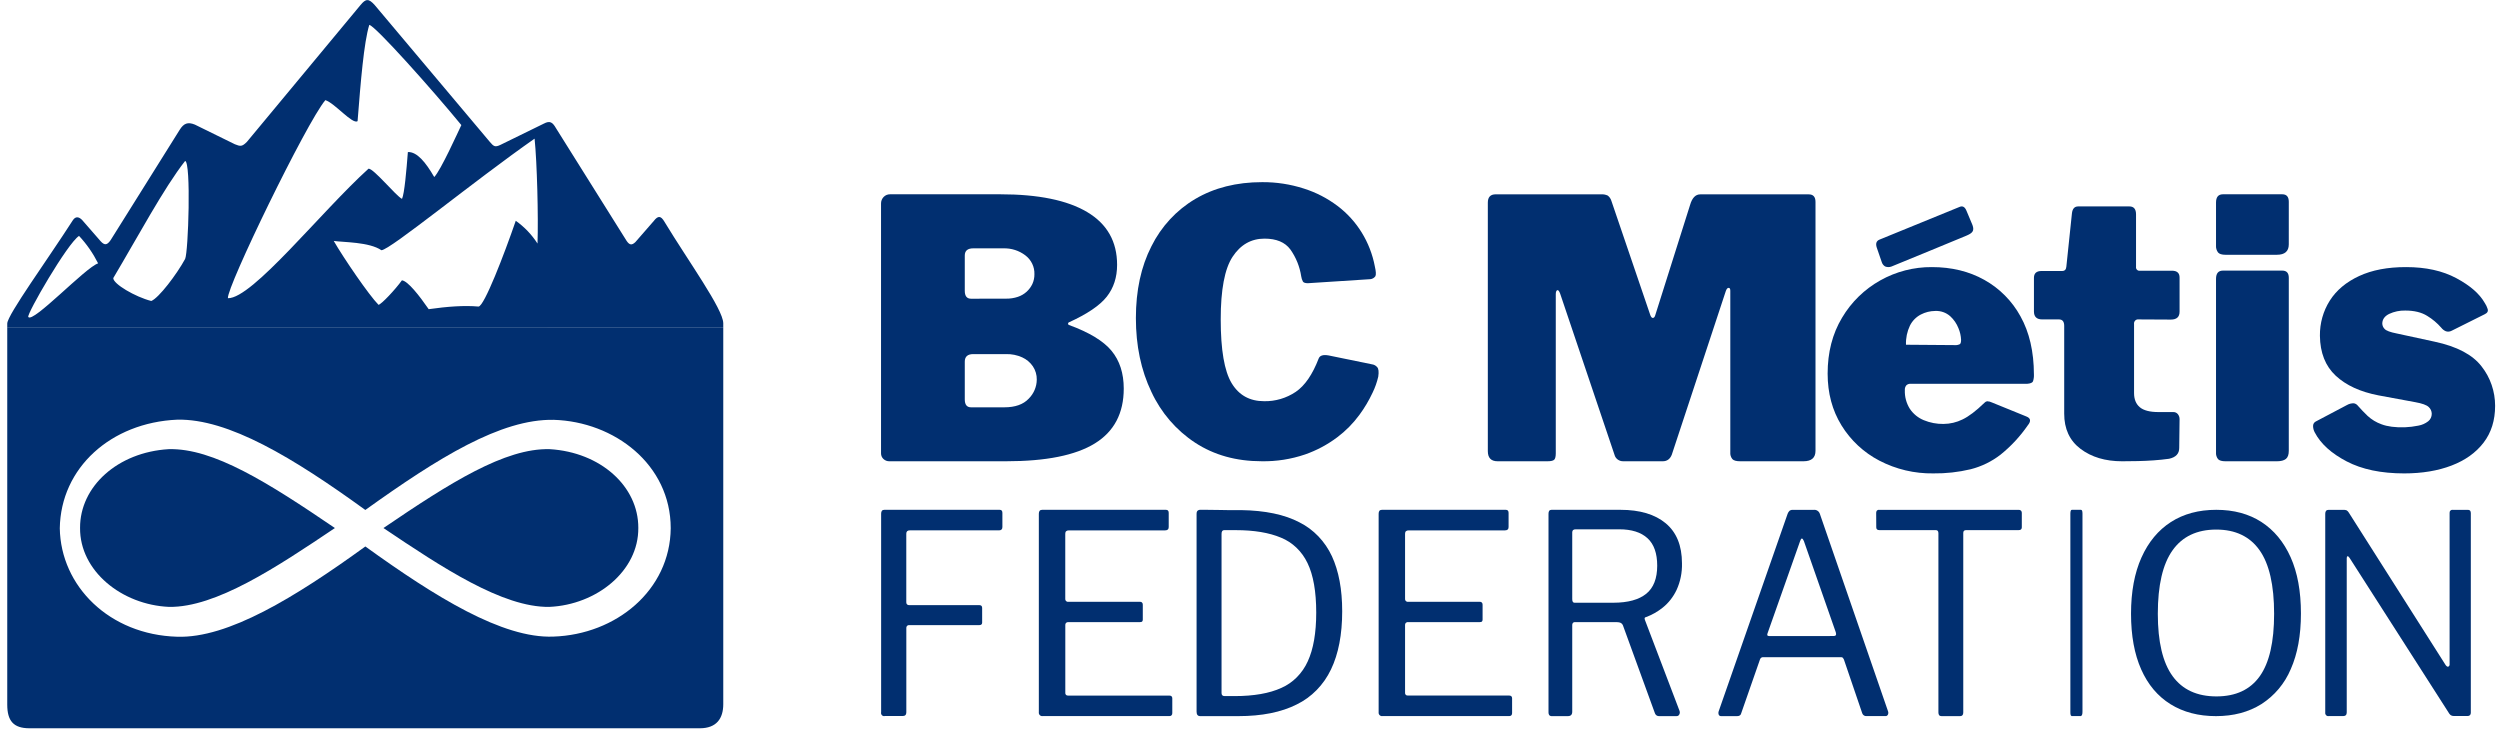
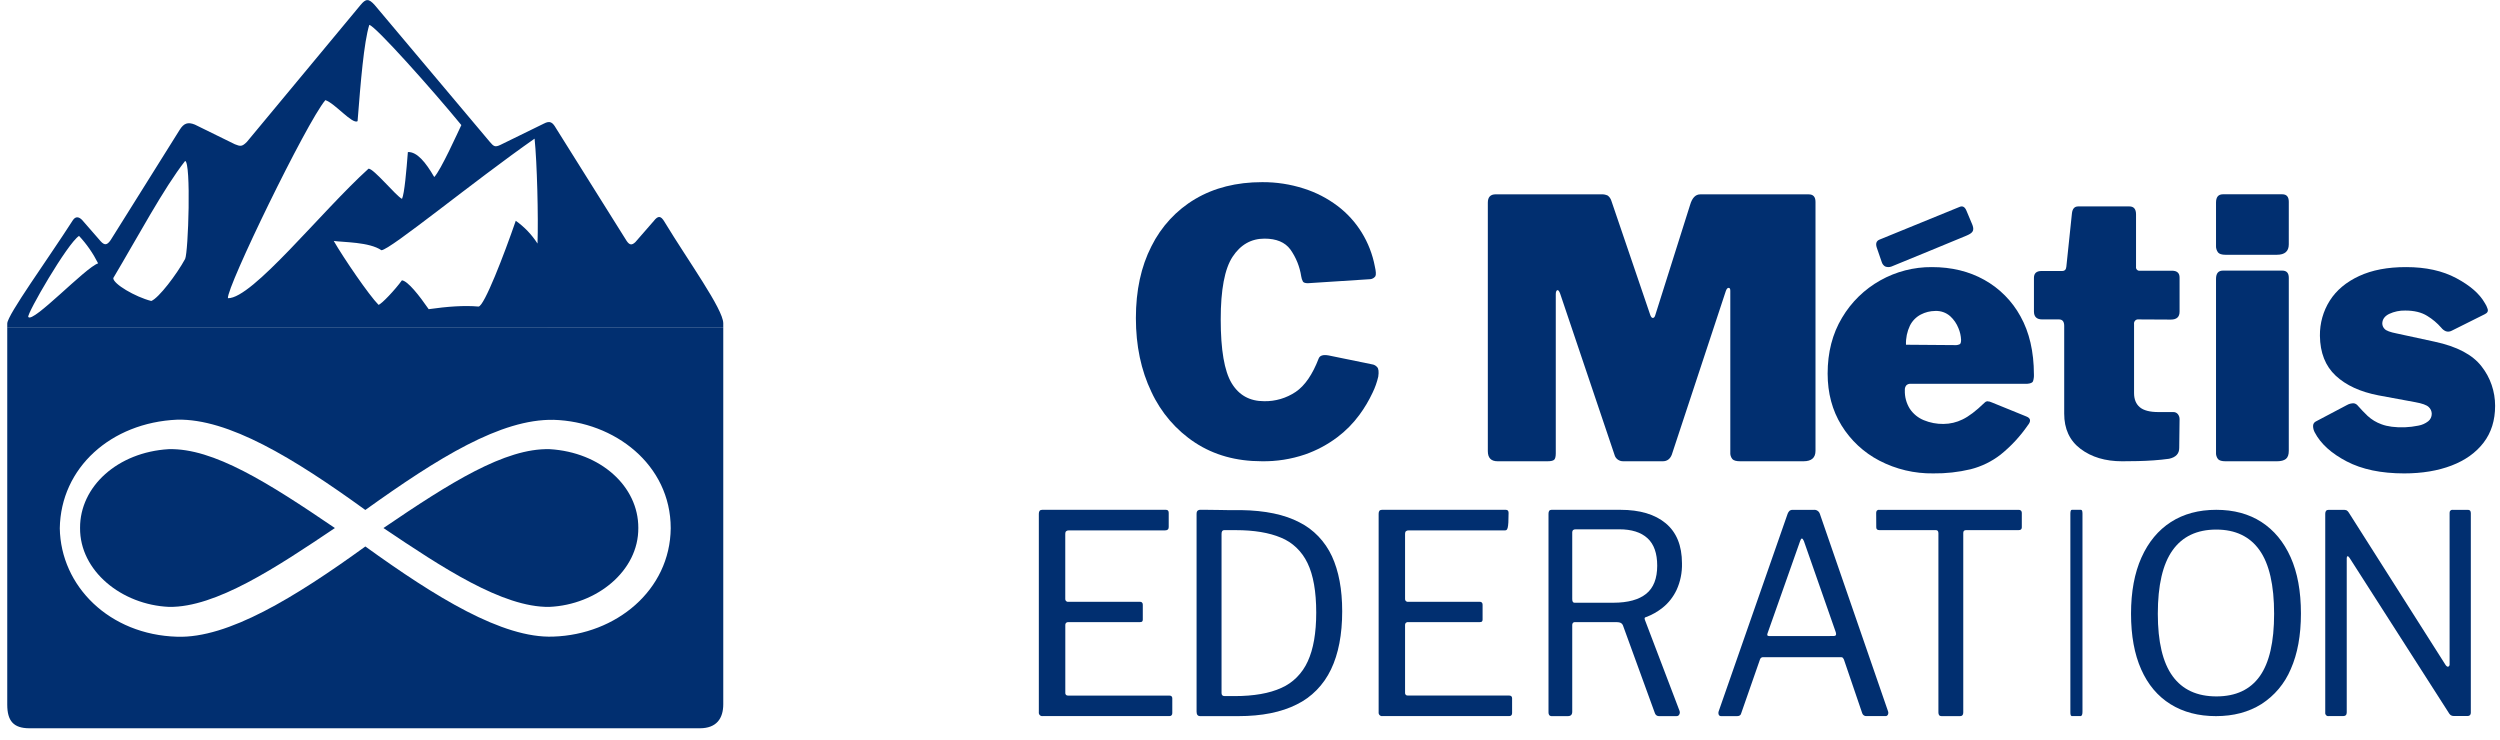
<svg xmlns="http://www.w3.org/2000/svg" width="206px" height="61px" viewBox="0 0 206 61" version="1.1">
  <title>horizontal</title>
  <g id="Page-1" stroke="none" stroke-width="1" fill="none" fill-rule="evenodd">
    <g id="HOME" transform="translate(-770, -6753)" fill="#012F70" fill-rule="nonzero">
      <g id="horizontal" transform="translate(770, 6753)">
-         <path d="M72.794,37.819 C72.666,37.698 72.595,37.532 72.597,37.358 L72.597,16.78 C72.592,16.577 72.668,16.38 72.81,16.231 C72.951,16.083 73.15,16.002 73.356,16.009 L82.414,16.009 C85.555,16.009 87.946,16.498 89.587,17.476 C91.228,18.455 92.048,19.903 92.049,21.821 C92.049,22.849 91.766,23.723 91.199,24.445 C90.632,25.167 89.589,25.873 88.068,26.565 C88.028,26.584 88.004,26.626 88.007,26.67 C88.004,26.713 88.028,26.754 88.068,26.773 C89.75,27.386 90.925,28.098 91.593,28.909 C92.261,29.719 92.596,30.755 92.597,32.018 C92.597,34.054 91.802,35.562 90.211,36.541 C88.62,37.52 86.184,38.009 82.902,38.008 L73.297,38.008 C73.11,38.016 72.928,37.947 72.794,37.819 Z M82.901,24.609 C83.231,24.614 83.56,24.564 83.873,24.46 C84.142,24.37 84.389,24.225 84.597,24.036 C84.795,23.855 84.955,23.638 85.069,23.397 C85.183,23.146 85.24,22.873 85.236,22.597 C85.257,21.993 84.981,21.415 84.491,21.043 C83.977,20.651 83.34,20.446 82.688,20.463 L80.197,20.463 C79.731,20.463 79.498,20.661 79.498,21.055 L79.498,23.961 C79.498,24.397 79.67,24.614 80.015,24.614 L82.901,24.609 Z M82.756,33.563 C83.647,33.563 84.316,33.327 84.761,32.856 C85.184,32.437 85.424,31.873 85.43,31.285 C85.438,30.896 85.327,30.514 85.111,30.188 C84.893,29.866 84.587,29.609 84.229,29.446 C83.815,29.259 83.363,29.168 82.908,29.178 L80.197,29.178 C79.731,29.178 79.498,29.386 79.498,29.802 L79.498,32.911 C79.498,33.347 79.67,33.563 80.015,33.563 L82.756,33.563 Z" id="Shape" />
        <path d="M107.428,15.534 C108.43,15.849 109.372,16.335 110.217,16.972 C111.812,18.176 112.908,19.953 113.286,21.949 C113.383,22.372 113.398,22.644 113.33,22.764 C113.23,22.903 113.077,22.991 112.91,23.004 L107.771,23.337 C107.556,23.337 107.418,23.292 107.36,23.201 C107.288,23.067 107.241,22.921 107.22,22.77 C107.098,21.968 106.79,21.208 106.324,20.553 C105.884,19.959 105.175,19.663 104.195,19.663 C103.099,19.663 102.223,20.16 101.567,21.155 C100.911,22.15 100.585,23.876 100.588,26.332 C100.588,28.825 100.886,30.569 101.483,31.566 C102.081,32.563 102.976,33.061 104.17,33.059 C105.092,33.076 105.997,32.808 106.769,32.29 C107.522,31.778 108.153,30.858 108.663,29.53 C108.761,29.289 109.035,29.208 109.484,29.289 L113.156,30.042 C113.281,30.08 113.393,30.153 113.479,30.253 C113.597,30.374 113.626,30.636 113.568,31.039 C113.461,31.498 113.304,31.944 113.097,32.366 C112.795,33.01 112.431,33.621 112.011,34.191 C111.495,34.892 110.882,35.512 110.191,36.031 C109.38,36.64 108.483,37.118 107.532,37.449 C106.381,37.84 105.174,38.029 103.962,38.007 C101.868,38.007 100.043,37.499 98.486,36.483 C96.924,35.461 95.672,34.008 94.875,32.29 C94.023,30.51 93.597,28.484 93.597,26.211 C93.597,23.938 94.023,21.967 94.875,20.298 C95.685,18.666 96.94,17.31 98.486,16.397 C100.051,15.472 101.891,15.009 104.006,15.009 C105.166,15.002 106.321,15.179 107.428,15.534 Z" id="Path" />
        <path d="M122.597,37.177 L122.597,16.695 C122.597,16.24 122.814,16.012 123.247,16.012 L131.907,16.012 C132.104,15.998 132.301,16.033 132.479,16.115 C132.62,16.224 132.723,16.372 132.774,16.539 L135.989,25.976 C136.051,26.134 136.124,26.208 136.206,26.198 C136.289,26.188 136.354,26.114 136.392,25.976 L139.267,16.874 C139.433,16.309 139.709,16.015 140.103,16.015 L149.041,16.015 C149.412,16.015 149.597,16.223 149.597,16.638 L149.597,37.148 C149.597,37.721 149.267,38.008 148.608,38.008 L143.381,38.008 C143.072,38.008 142.86,37.949 142.748,37.83 C142.619,37.669 142.558,37.467 142.577,37.265 L142.577,23.956 C142.577,23.798 142.531,23.719 142.438,23.719 C142.345,23.719 142.267,23.808 142.206,23.986 L137.753,37.474 C137.608,37.83 137.362,38.008 137.016,38.008 L133.772,38.008 C133.425,38.022 133.116,37.798 133.035,37.474 L128.566,24.224 C128.484,23.986 128.401,23.883 128.32,23.913 C128.239,23.942 128.196,24.054 128.196,24.253 L128.196,37.355 C128.196,37.613 128.154,37.786 128.073,37.874 C127.991,37.962 127.804,38.008 127.515,38.008 L123.402,38.008 C122.865,38.008 122.597,37.731 122.597,37.177 Z" id="Path" />
        <path d="M166.491,26.072 C165.8,24.806 164.765,23.761 163.505,23.06 C162.249,22.358 160.808,22.008 159.182,22.009 C157.695,21.999 156.232,22.377 154.935,23.105 C153.632,23.834 152.545,24.895 151.785,26.181 C150.993,27.499 150.597,29.034 150.597,30.785 C150.597,32.393 150.978,33.815 151.739,35.051 C152.497,36.284 153.575,37.288 154.859,37.956 C156.231,38.67 157.759,39.032 159.306,39.008 C160.34,39.021 161.372,38.907 162.378,38.667 C163.275,38.44 164.116,38.03 164.848,37.462 C165.707,36.771 166.461,35.959 167.087,35.051 C167.375,34.702 167.334,34.456 166.963,34.314 L164.155,33.171 C164.024,33.106 163.882,33.069 163.736,33.062 C163.647,33.083 163.566,33.132 163.505,33.202 C162.825,33.862 162.228,34.315 161.714,34.561 C161.224,34.803 160.685,34.93 160.139,34.933 C159.584,34.941 159.033,34.835 158.52,34.623 C158.056,34.433 157.658,34.11 157.377,33.695 C157.085,33.235 156.939,32.696 156.959,32.151 C156.946,32.006 156.99,31.861 157.083,31.749 C157.174,31.663 157.297,31.618 157.423,31.625 L167.038,31.625 C167.306,31.605 167.465,31.538 167.518,31.425 C167.579,31.24 167.605,31.046 167.595,30.852 C167.59,28.975 167.222,27.382 166.491,26.072 Z M161.486,28.36 C161.357,28.424 161.212,28.45 161.069,28.437 L157.053,28.406 C157.033,27.862 157.145,27.321 157.379,26.83 C157.574,26.439 157.887,26.12 158.274,25.918 C158.641,25.726 159.049,25.625 159.463,25.623 C159.915,25.601 160.359,25.756 160.698,26.056 C160.997,26.329 161.229,26.668 161.377,27.045 C161.506,27.348 161.58,27.673 161.593,28.002 C161.592,28.189 161.561,28.309 161.489,28.363 L161.486,28.36 Z" id="Shape" />
        <path d="M155.854,21.963 C156.377,21.76 162.008,19.429 162.008,19.429 C162.532,19.209 162.706,19.033 162.532,18.545 L162.045,17.384 C161.914,17.052 161.725,16.939 161.468,17.05 L154.869,19.745 C154.607,19.854 154.538,20.076 154.646,20.405 L155.055,21.593 C155.099,21.743 155.197,21.871 155.329,21.954 C155.496,22.024 155.684,22.027 155.854,21.963 Z" id="Path" />
        <path d="M176.219,26.32 C176.116,26.304 176.012,26.34 175.939,26.415 C175.866,26.491 175.831,26.598 175.846,26.703 L175.846,32.386 C175.846,32.899 176.004,33.289 176.32,33.555 C176.635,33.821 177.147,33.954 177.855,33.954 L179.086,33.954 C179.231,33.95 179.369,34.016 179.46,34.132 C179.552,34.249 179.601,34.395 179.597,34.546 L179.568,36.914 C179.568,37.384 179.29,37.68 178.735,37.802 C178.315,37.861 177.888,37.904 177.458,37.934 C177.029,37.964 176.596,37.985 176.167,37.993 C175.737,38.002 175.3,38.009 174.86,38.009 C173.482,38.009 172.342,37.668 171.439,36.988 C170.536,36.307 170.086,35.335 170.09,34.073 L170.09,26.851 C170.09,26.496 169.946,26.32 169.659,26.32 L168.281,26.32 C167.825,26.32 167.597,26.102 167.597,25.668 L167.597,22.893 C167.597,22.518 167.806,22.329 168.228,22.329 L169.922,22.329 C170.132,22.329 170.247,22.212 170.267,21.975 L170.725,17.601 C170.763,17.206 170.936,17.009 171.242,17.009 L175.462,17.009 C175.824,17.009 176.009,17.226 176.009,17.661 L176.009,21.982 C175.995,22.071 176.023,22.163 176.086,22.227 C176.148,22.292 176.237,22.321 176.324,22.306 L178.965,22.306 C179.386,22.306 179.597,22.494 179.597,22.87 L179.597,25.682 C179.597,26.117 179.357,26.334 178.878,26.334 L176.219,26.32 Z" id="Path" />
        <path d="M188.596,20.135 C188.596,20.708 188.266,20.995 187.608,20.994 L183.379,20.994 C183.081,20.994 182.875,20.93 182.766,20.802 C182.643,20.635 182.584,20.43 182.6,20.224 L182.6,16.691 C182.6,16.236 182.791,16.009 183.172,16.009 L188.058,16.009 C188.418,16.009 188.597,16.217 188.597,16.632 L188.596,20.135 Z M188.596,37.148 C188.596,37.466 188.517,37.688 188.357,37.817 C188.197,37.945 187.947,38.009 187.608,38.009 L183.379,38.009 C183.081,38.009 182.875,37.95 182.766,37.831 C182.641,37.67 182.582,37.468 182.6,37.266 L182.6,22.981 C182.6,22.526 182.791,22.298 183.172,22.298 L188.058,22.298 C188.418,22.298 188.597,22.496 188.597,22.891 L188.596,37.148 Z" id="Shape" />
        <path d="M200.005,26.031 C199.535,25.736 198.932,25.589 198.198,25.589 C197.739,25.577 197.284,25.672 196.865,25.867 C196.49,26.053 196.3,26.322 196.3,26.671 C196.309,26.836 196.377,26.991 196.492,27.104 C196.621,27.249 196.951,27.373 197.481,27.476 L200.62,28.156 C202.457,28.549 203.746,29.23 204.486,30.198 C205.206,31.111 205.599,32.258 205.597,33.442 C205.597,34.637 205.281,35.647 204.648,36.473 C204.016,37.299 203.137,37.927 202.012,38.359 C200.882,38.792 199.579,39.009 198.102,39.009 C196.207,39.009 194.628,38.679 193.363,38.018 C192.099,37.358 191.224,36.563 190.738,35.635 C190.649,35.475 190.6,35.294 190.597,35.109 C190.593,34.954 190.673,34.811 190.805,34.739 L193.383,33.378 C193.559,33.276 193.758,33.225 193.959,33.231 C194.095,33.255 194.217,33.333 194.301,33.447 C194.538,33.716 194.8,33.989 195.086,34.266 C195.423,34.576 195.815,34.813 196.241,34.963 C196.725,35.148 197.362,35.23 198.151,35.209 C198.531,35.194 198.909,35.148 199.281,35.071 C199.571,35.02 199.845,34.898 200.082,34.715 C200.269,34.57 200.378,34.34 200.377,34.096 C200.373,33.881 200.281,33.679 200.125,33.539 C199.958,33.375 199.587,33.241 199.014,33.138 L195.994,32.58 C194.493,32.292 193.317,31.752 192.464,30.959 C191.611,30.165 191.177,29.067 191.161,27.665 C191.148,26.637 191.432,25.629 191.975,24.772 C192.518,23.917 193.323,23.242 194.39,22.746 C195.456,22.251 196.75,22.005 198.27,22.009 C199.889,22.009 201.267,22.313 202.403,22.922 C203.539,23.53 204.32,24.211 204.744,24.964 C204.847,25.115 204.927,25.281 204.981,25.458 C205.041,25.643 204.962,25.788 204.744,25.891 L202.019,27.252 C201.873,27.332 201.703,27.348 201.546,27.298 C201.395,27.237 201.262,27.135 201.16,27.003 C200.824,26.62 200.435,26.292 200.005,26.031 L200.005,26.031 Z" id="Path" />
-         <path d="M72.865,42.009 L82.381,42.009 C82.523,42.009 82.597,42.093 82.597,42.26 L82.597,43.428 C82.597,43.612 82.503,43.702 82.313,43.702 L74.962,43.702 C74.773,43.702 74.678,43.794 74.678,43.978 L74.678,49.609 C74.668,49.679 74.69,49.749 74.737,49.798 C74.784,49.848 74.85,49.872 74.916,49.862 L80.69,49.862 C80.849,49.862 80.929,49.939 80.929,50.091 L80.929,51.304 C80.929,51.441 80.849,51.51 80.69,51.51 L74.918,51.51 C74.853,51.501 74.787,51.524 74.741,51.573 C74.694,51.623 74.672,51.692 74.681,51.762 L74.681,58.7 C74.681,58.897 74.58,59.001 74.378,59.001 L72.908,59.001 C72.823,59.024 72.732,58.998 72.67,58.932 C72.608,58.866 72.583,58.77 72.605,58.68 L72.605,42.33 C72.605,42.116 72.692,42.009 72.865,42.009 Z" id="Path" />
        <path d="M85.873,42.009 L96.075,42.009 C96.225,42.009 96.302,42.093 96.302,42.26 L96.302,43.429 C96.302,43.612 96.204,43.703 96.004,43.703 L88.077,43.703 C87.878,43.703 87.778,43.795 87.778,43.978 L87.778,49.337 C87.768,49.406 87.791,49.476 87.84,49.526 C87.889,49.575 87.959,49.599 88.028,49.588 L93.915,49.588 C93.984,49.578 94.054,49.601 94.103,49.651 C94.152,49.7 94.176,49.77 94.166,49.84 L94.166,51.055 C94.169,51.109 94.153,51.162 94.12,51.205 C94.09,51.244 94.021,51.264 93.915,51.264 L88.031,51.264 C87.962,51.254 87.892,51.277 87.843,51.326 C87.794,51.376 87.771,51.446 87.781,51.515 L87.781,57.086 C87.773,57.149 87.794,57.213 87.838,57.257 C87.883,57.302 87.946,57.324 88.008,57.315 L96.347,57.315 C96.514,57.315 96.597,57.392 96.597,57.544 L96.597,58.755 C96.6,58.821 96.58,58.886 96.54,58.938 C96.489,58.989 96.418,59.014 96.347,59.006 L85.918,59.006 C85.83,59.019 85.742,58.989 85.679,58.926 C85.617,58.863 85.587,58.774 85.6,58.685 L85.6,42.33 C85.6,42.116 85.691,42.009 85.873,42.009 Z" id="Path" />
        <path d="M99.541,42.01 C99.855,42.01 100.197,42.01 100.569,42.023 C100.941,42.035 101.284,42.033 101.598,42.033 L102.262,42.033 C104.249,42.063 105.853,42.399 107.074,43.041 C108.237,43.622 109.181,44.608 109.752,45.836 C110.315,47.059 110.597,48.57 110.597,50.372 C110.597,52.28 110.29,53.876 109.675,55.16 C109.066,56.438 108.068,57.457 106.846,58.048 C105.575,58.689 103.974,59.009 102.045,59.009 L98.898,59.009 C98.698,59.009 98.598,58.887 98.598,58.643 L98.598,42.331 C98.591,42.243 98.618,42.157 98.673,42.09 C98.742,42.03 98.831,42.002 98.919,42.01 L99.541,42.01 Z M100.655,44.002 L100.655,57.106 C100.655,57.275 100.741,57.358 100.912,57.358 L101.726,57.358 C103.313,57.358 104.599,57.133 105.585,56.683 C106.537,56.265 107.312,55.486 107.76,54.495 C108.224,53.49 108.456,52.154 108.457,50.485 C108.457,48.744 108.217,47.381 107.739,46.397 C107.28,45.432 106.5,44.685 105.552,44.303 C104.572,43.89 103.333,43.684 101.833,43.684 L100.87,43.684 C100.726,43.682 100.655,43.789 100.655,44.002 Z" id="Shape" />
-         <path d="M113.872,42.009 L124.079,42.009 C124.229,42.009 124.307,42.093 124.307,42.26 L124.307,43.429 C124.307,43.612 124.208,43.703 124.008,43.703 L116.076,43.703 C115.877,43.703 115.777,43.795 115.777,43.978 L115.777,49.337 C115.767,49.406 115.79,49.476 115.839,49.526 C115.889,49.575 115.958,49.599 116.027,49.588 L121.914,49.588 C121.983,49.578 122.053,49.601 122.102,49.651 C122.151,49.7 122.175,49.77 122.165,49.84 L122.165,51.055 C122.168,51.109 122.152,51.162 122.119,51.205 C122.089,51.244 122.02,51.264 121.914,51.264 L116.032,51.264 C115.963,51.252 115.892,51.274 115.842,51.323 C115.792,51.372 115.768,51.443 115.777,51.512 L115.777,57.083 C115.769,57.146 115.79,57.21 115.835,57.254 C115.879,57.299 115.942,57.321 116.005,57.312 L124.347,57.312 C124.513,57.312 124.597,57.389 124.597,57.541 L124.597,58.755 C124.6,58.821 124.58,58.886 124.54,58.938 C124.489,58.989 124.418,59.014 124.347,59.006 L113.918,59.006 C113.831,59.019 113.742,58.989 113.679,58.926 C113.617,58.863 113.587,58.774 113.6,58.685 L113.6,42.33 C113.6,42.116 113.685,42.009 113.872,42.009 Z" id="Path" />
+         <path d="M113.872,42.009 L124.079,42.009 C124.229,42.009 124.307,42.093 124.307,42.26 C124.307,43.612 124.208,43.703 124.008,43.703 L116.076,43.703 C115.877,43.703 115.777,43.795 115.777,43.978 L115.777,49.337 C115.767,49.406 115.79,49.476 115.839,49.526 C115.889,49.575 115.958,49.599 116.027,49.588 L121.914,49.588 C121.983,49.578 122.053,49.601 122.102,49.651 C122.151,49.7 122.175,49.77 122.165,49.84 L122.165,51.055 C122.168,51.109 122.152,51.162 122.119,51.205 C122.089,51.244 122.02,51.264 121.914,51.264 L116.032,51.264 C115.963,51.252 115.892,51.274 115.842,51.323 C115.792,51.372 115.768,51.443 115.777,51.512 L115.777,57.083 C115.769,57.146 115.79,57.21 115.835,57.254 C115.879,57.299 115.942,57.321 116.005,57.312 L124.347,57.312 C124.513,57.312 124.597,57.389 124.597,57.541 L124.597,58.755 C124.6,58.821 124.58,58.886 124.54,58.938 C124.489,58.989 124.418,59.014 124.347,59.006 L113.918,59.006 C113.831,59.019 113.742,58.989 113.679,58.926 C113.617,58.863 113.587,58.774 113.6,58.685 L113.6,42.33 C113.6,42.116 113.685,42.009 113.872,42.009 Z" id="Path" />
        <path d="M138.376,58.869 C138.333,58.957 138.25,59.011 138.161,59.007 L136.676,59.007 C136.526,59.006 136.393,58.895 136.351,58.732 L133.725,51.516 C133.656,51.347 133.493,51.265 133.236,51.265 L129.795,51.265 C129.725,51.255 129.655,51.279 129.602,51.332 C129.566,51.385 129.548,51.45 129.552,51.516 L129.552,58.641 C129.552,58.885 129.435,59.007 129.205,59.007 L127.883,59.007 C127.801,59.018 127.719,58.989 127.658,58.927 C127.615,58.865 127.594,58.788 127.597,58.71 L127.597,42.33 C127.597,42.116 127.679,42.009 127.841,42.009 L133.521,42.009 C135.122,42.009 136.367,42.379 137.257,43.12 C138.146,43.862 138.592,44.957 138.595,46.407 C138.616,47.175 138.462,47.936 138.147,48.618 C137.873,49.19 137.487,49.684 137.017,50.061 C136.591,50.403 136.121,50.67 135.623,50.852 C135.514,50.867 135.489,50.944 135.541,51.081 L138.392,58.571 C138.431,58.668 138.425,58.779 138.376,58.869 L138.376,58.869 Z M135.648,48.928 C136.251,48.44 136.553,47.669 136.554,46.615 C136.554,45.592 136.286,44.836 135.751,44.347 C135.216,43.858 134.438,43.614 133.42,43.615 L129.837,43.615 C129.645,43.615 129.552,43.697 129.552,43.866 L129.552,49.364 C129.552,49.563 129.612,49.665 129.735,49.665 L132.947,49.665 C134.144,49.662 135.044,49.416 135.648,48.927 L135.648,48.928 Z" id="Shape" />
        <path d="M141.629,58.902 C141.591,58.812 141.587,58.71 141.618,58.616 L147.301,42.333 C147.335,42.242 147.387,42.159 147.455,42.092 C147.539,42.03 147.641,42.002 147.743,42.012 L149.456,42.012 C149.681,41.986 149.893,42.13 149.961,42.355 L155.577,58.618 C155.607,58.703 155.603,58.797 155.567,58.88 C155.53,58.964 155.446,59.015 155.358,59.006 L153.8,59.006 C153.647,59.021 153.503,58.927 153.449,58.777 L151.935,54.335 C151.913,54.285 151.883,54.238 151.848,54.197 C151.796,54.16 151.734,54.144 151.672,54.152 L145.286,54.152 C145.169,54.142 145.06,54.218 145.024,54.335 L143.466,58.8 C143.452,58.861 143.417,58.915 143.366,58.95 C143.297,58.994 143.217,59.014 143.137,59.008 L141.82,59.008 C141.742,59.015 141.667,58.974 141.629,58.902 L141.629,58.902 Z M151.098,52.409 C151.272,52.409 151.331,52.31 151.272,52.108 L148.639,44.579 C148.582,44.442 148.525,44.375 148.475,44.375 C148.424,44.375 148.377,44.442 148.331,44.579 L145.654,52.161 C145.581,52.328 145.624,52.412 145.786,52.412 L151.098,52.409 Z" id="Shape" />
        <path d="M154.597,42.262 C154.595,42.196 154.613,42.131 154.651,42.079 C154.706,42.026 154.779,42.001 154.853,42.011 L166.34,42.011 C166.41,42.005 166.479,42.029 166.532,42.079 C166.576,42.128 166.599,42.194 166.597,42.262 L166.597,43.453 C166.597,43.604 166.511,43.682 166.34,43.682 L162.009,43.682 C161.852,43.682 161.773,43.759 161.773,43.911 L161.773,58.708 C161.773,58.905 161.689,59.009 161.518,59.009 L159.982,59.009 C159.811,59.009 159.725,58.91 159.725,58.708 L159.725,43.934 C159.725,43.767 159.654,43.682 159.512,43.682 L154.86,43.682 C154.69,43.682 154.604,43.607 154.604,43.453 L154.597,42.262 Z" id="Path" />
        <path d="M171.471,42.009 C171.554,42.009 171.596,42.109 171.596,42.31 L171.596,58.618 C171.602,58.729 171.587,58.841 171.554,58.926 C171.511,58.989 171.46,59.018 171.408,59.006 L170.754,59.006 C170.71,59.017 170.665,58.993 170.629,58.938 C170.605,58.866 170.594,58.775 170.598,58.685 L170.598,42.33 C170.598,42.116 170.64,42.009 170.722,42.009 L171.471,42.009 Z" id="Path" />
        <path d="M178.853,58.028 C177.799,57.373 176.993,56.418 176.435,55.161 C175.876,53.905 175.597,52.376 175.597,50.576 C175.597,48.761 175.884,47.214 176.458,45.936 C177.032,44.658 177.842,43.683 178.887,43.012 C179.932,42.343 181.176,42.009 182.62,42.009 C184.063,42.009 185.303,42.343 186.341,43.012 C187.377,43.683 188.179,44.65 188.746,45.912 C189.313,47.175 189.597,48.722 189.597,50.554 C189.597,52.353 189.317,53.881 188.758,55.138 C188.26,56.323 187.417,57.327 186.341,58.017 C185.287,58.678 184.039,59.009 182.598,59.009 C181.157,59.009 179.908,58.682 178.853,58.028 Z M186.206,55.719 C186.994,54.611 187.388,52.896 187.387,50.576 C187.387,48.211 186.986,46.463 186.184,45.333 C185.381,44.202 184.193,43.637 182.618,43.637 C181.029,43.637 179.829,44.206 179.019,45.345 C178.209,46.483 177.804,48.227 177.804,50.576 C177.804,52.882 178.209,54.593 179.019,55.71 C179.829,56.827 181.036,57.385 182.64,57.384 C184.23,57.382 185.419,56.827 186.206,55.719 L186.206,55.719 Z" id="Shape" />
        <path d="M203.361,42.011 C203.518,42.011 203.596,42.103 203.596,42.285 L203.596,58.727 C203.601,58.804 203.574,58.88 203.522,58.933 C203.464,58.981 203.392,59.005 203.319,59.001 L202.278,59.001 C202.2,59.002 202.121,58.994 202.044,58.979 C201.958,58.953 201.883,58.896 201.83,58.819 L193.606,45.972 C193.535,45.865 193.479,45.822 193.435,45.835 C193.392,45.849 193.371,45.905 193.371,45.995 L193.371,58.705 C193.371,58.902 193.271,59.006 193.072,59.006 L191.88,59.006 C191.803,59.019 191.724,58.991 191.669,58.932 C191.613,58.872 191.588,58.788 191.6,58.705 L191.6,42.332 C191.6,42.118 191.693,42.011 191.88,42.011 L193.095,42.011 C193.181,42.008 193.267,42.019 193.35,42.046 C193.429,42.09 193.496,42.157 193.542,42.24 L201.527,54.811 C201.611,54.918 201.687,54.962 201.75,54.926 C201.816,54.893 201.855,54.819 201.847,54.742 L201.847,42.285 C201.837,42.21 201.86,42.134 201.91,42.08 C201.961,42.026 202.031,42.001 202.102,42.011 L203.361,42.011 Z" id="Path" />
        <path d="M31.597,43.51 C37.103,39.767 41.616,36.912 45.295,37.011 C49.493,37.262 52.61,40.08 52.597,43.5 C52.627,47.042 49.17,49.837 45.259,50.008 C41.417,50.061 36.433,46.763 31.597,43.51 Z" id="Path" />
        <path d="M0.597,27.009 L0.597,58.057 C0.597,59.398 1.109,60.006 2.413,60.009 L57.668,60.009 C59.044,60.009 59.597,59.2 59.597,58.022 L59.597,27.015 C59.251,27.007 0.86,27.009 0.597,27.009 Z M45.59,52.456 C41.408,52.617 35.895,49.203 30.105,45.029 C24.276,49.25 18.776,52.604 14.602,52.467 C9.014,52.307 5.003,48.298 4.927,43.531 C5.003,38.55 9.135,34.825 14.6,34.581 C18.8,34.486 24.127,37.692 30.103,42.021 C36.126,37.709 41.273,34.509 45.626,34.594 C50.624,34.745 55.263,38.27 55.268,43.528 C55.216,48.645 50.759,52.288 45.59,52.456 Z" id="Shape" />
        <path d="M27.597,43.51 C22.091,39.767 17.58,36.912 13.899,37.011 C9.702,37.261 6.584,40.08 6.597,43.5 C6.567,47.042 10.024,49.837 13.935,50.008 C17.784,50.061 22.761,46.763 27.597,43.51 Z" id="Path" />
        <path d="M59.597,27.009 L59.597,26.634 C59.586,25.472 56.731,21.537 54.763,18.293 C54.455,17.757 54.221,17.757 53.868,18.212 L52.352,19.952 C52.062,20.224 51.877,20.201 51.639,19.858 L45.813,10.562 C45.531,10.074 45.321,9.918 44.809,10.188 L41.222,11.944 C40.793,12.146 40.68,12.069 40.362,11.692 L30.88,0.422 C30.374,-0.145 30.142,-0.111 29.706,0.415 L20.336,11.7 C19.939,12.093 19.805,12.068 19.351,11.885 L16.054,10.266 C15.475,10.033 15.143,10.157 14.805,10.699 L9.117,19.784 C8.827,20.201 8.622,20.24 8.292,19.877 L6.76,18.119 C6.478,17.838 6.217,17.825 6.003,18.147 C3.891,21.436 0.627,25.92 0.597,26.653 L0.597,27.009 L59.597,27.009 Z M44.05,11.424 C44.252,13.372 44.368,17.89 44.291,20.07 C43.815,19.329 43.206,18.692 42.498,18.194 C41.54,20.978 39.896,25.25 39.429,25.26 C38.253,25.153 36.85,25.26 35.324,25.476 C34.548,24.352 33.606,23.151 33.118,23.098 C32.594,23.834 31.42,25.089 31.187,25.116 C30.393,24.306 28.329,21.289 27.5,19.853 C28.328,19.972 30.426,19.933 31.429,20.619 C32.159,20.588 38.985,14.966 44.05,11.424 Z M26.809,8.251 C27.59,8.498 29.051,10.283 29.464,9.982 C29.721,6.743 29.98,3.514 30.429,2.049 C30.946,2.145 35.667,7.441 38.015,10.306 C37.745,10.868 36.315,14.046 35.781,14.589 C35.078,13.373 34.364,12.499 33.609,12.528 C33.49,14.045 33.328,15.948 33.126,16.387 C32.652,16.17 30.787,13.871 30.367,13.899 C26.457,17.441 20.795,24.617 18.78,24.573 C18.654,23.697 25.239,10.122 26.809,8.251 Z M15.254,13.263 C15.757,13.356 15.52,20.781 15.254,21.337 C14.571,22.593 13.083,24.562 12.464,24.801 C11.132,24.459 9.326,23.395 9.333,22.915 C11.321,19.575 13.509,15.48 15.254,13.263 Z M6.512,19.438 C7.139,20.108 7.668,20.871 8.085,21.701 C7.061,22.019 2.69,26.679 2.329,26.117 C2.193,25.881 5.555,20.049 6.514,19.438 L6.512,19.438 Z" id="Shape" />
      </g>
    </g>
  </g>
</svg>